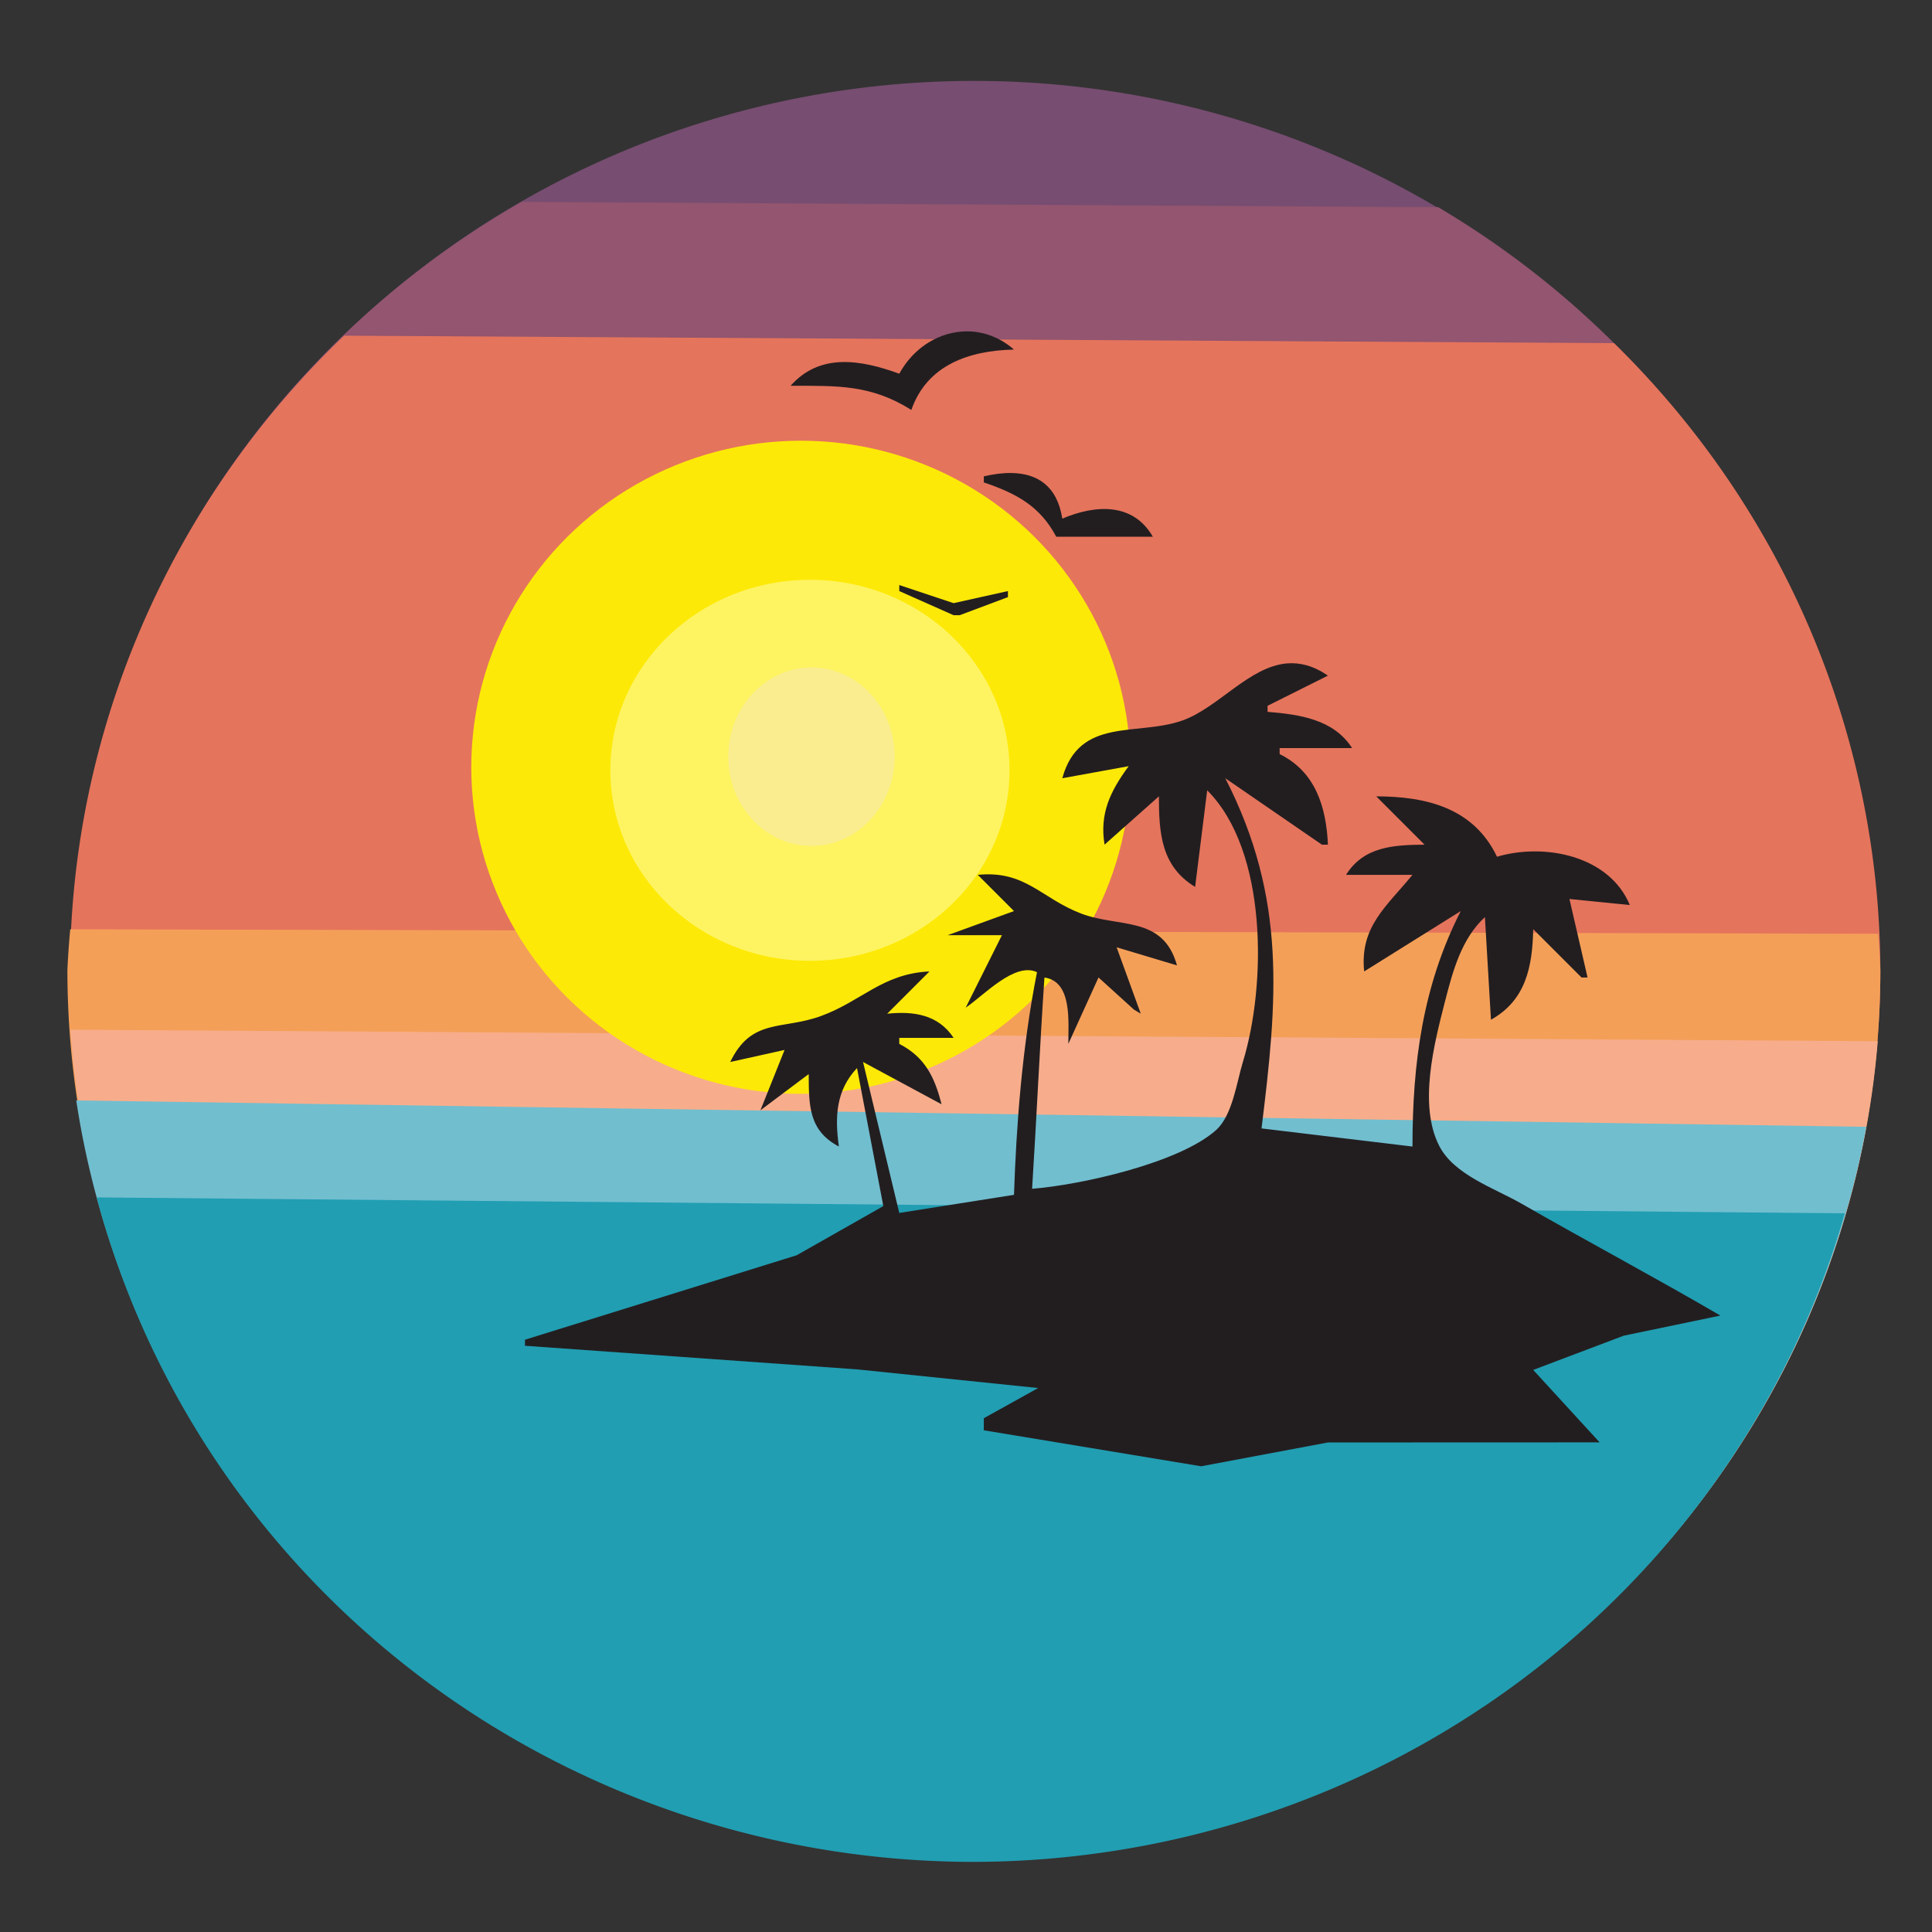
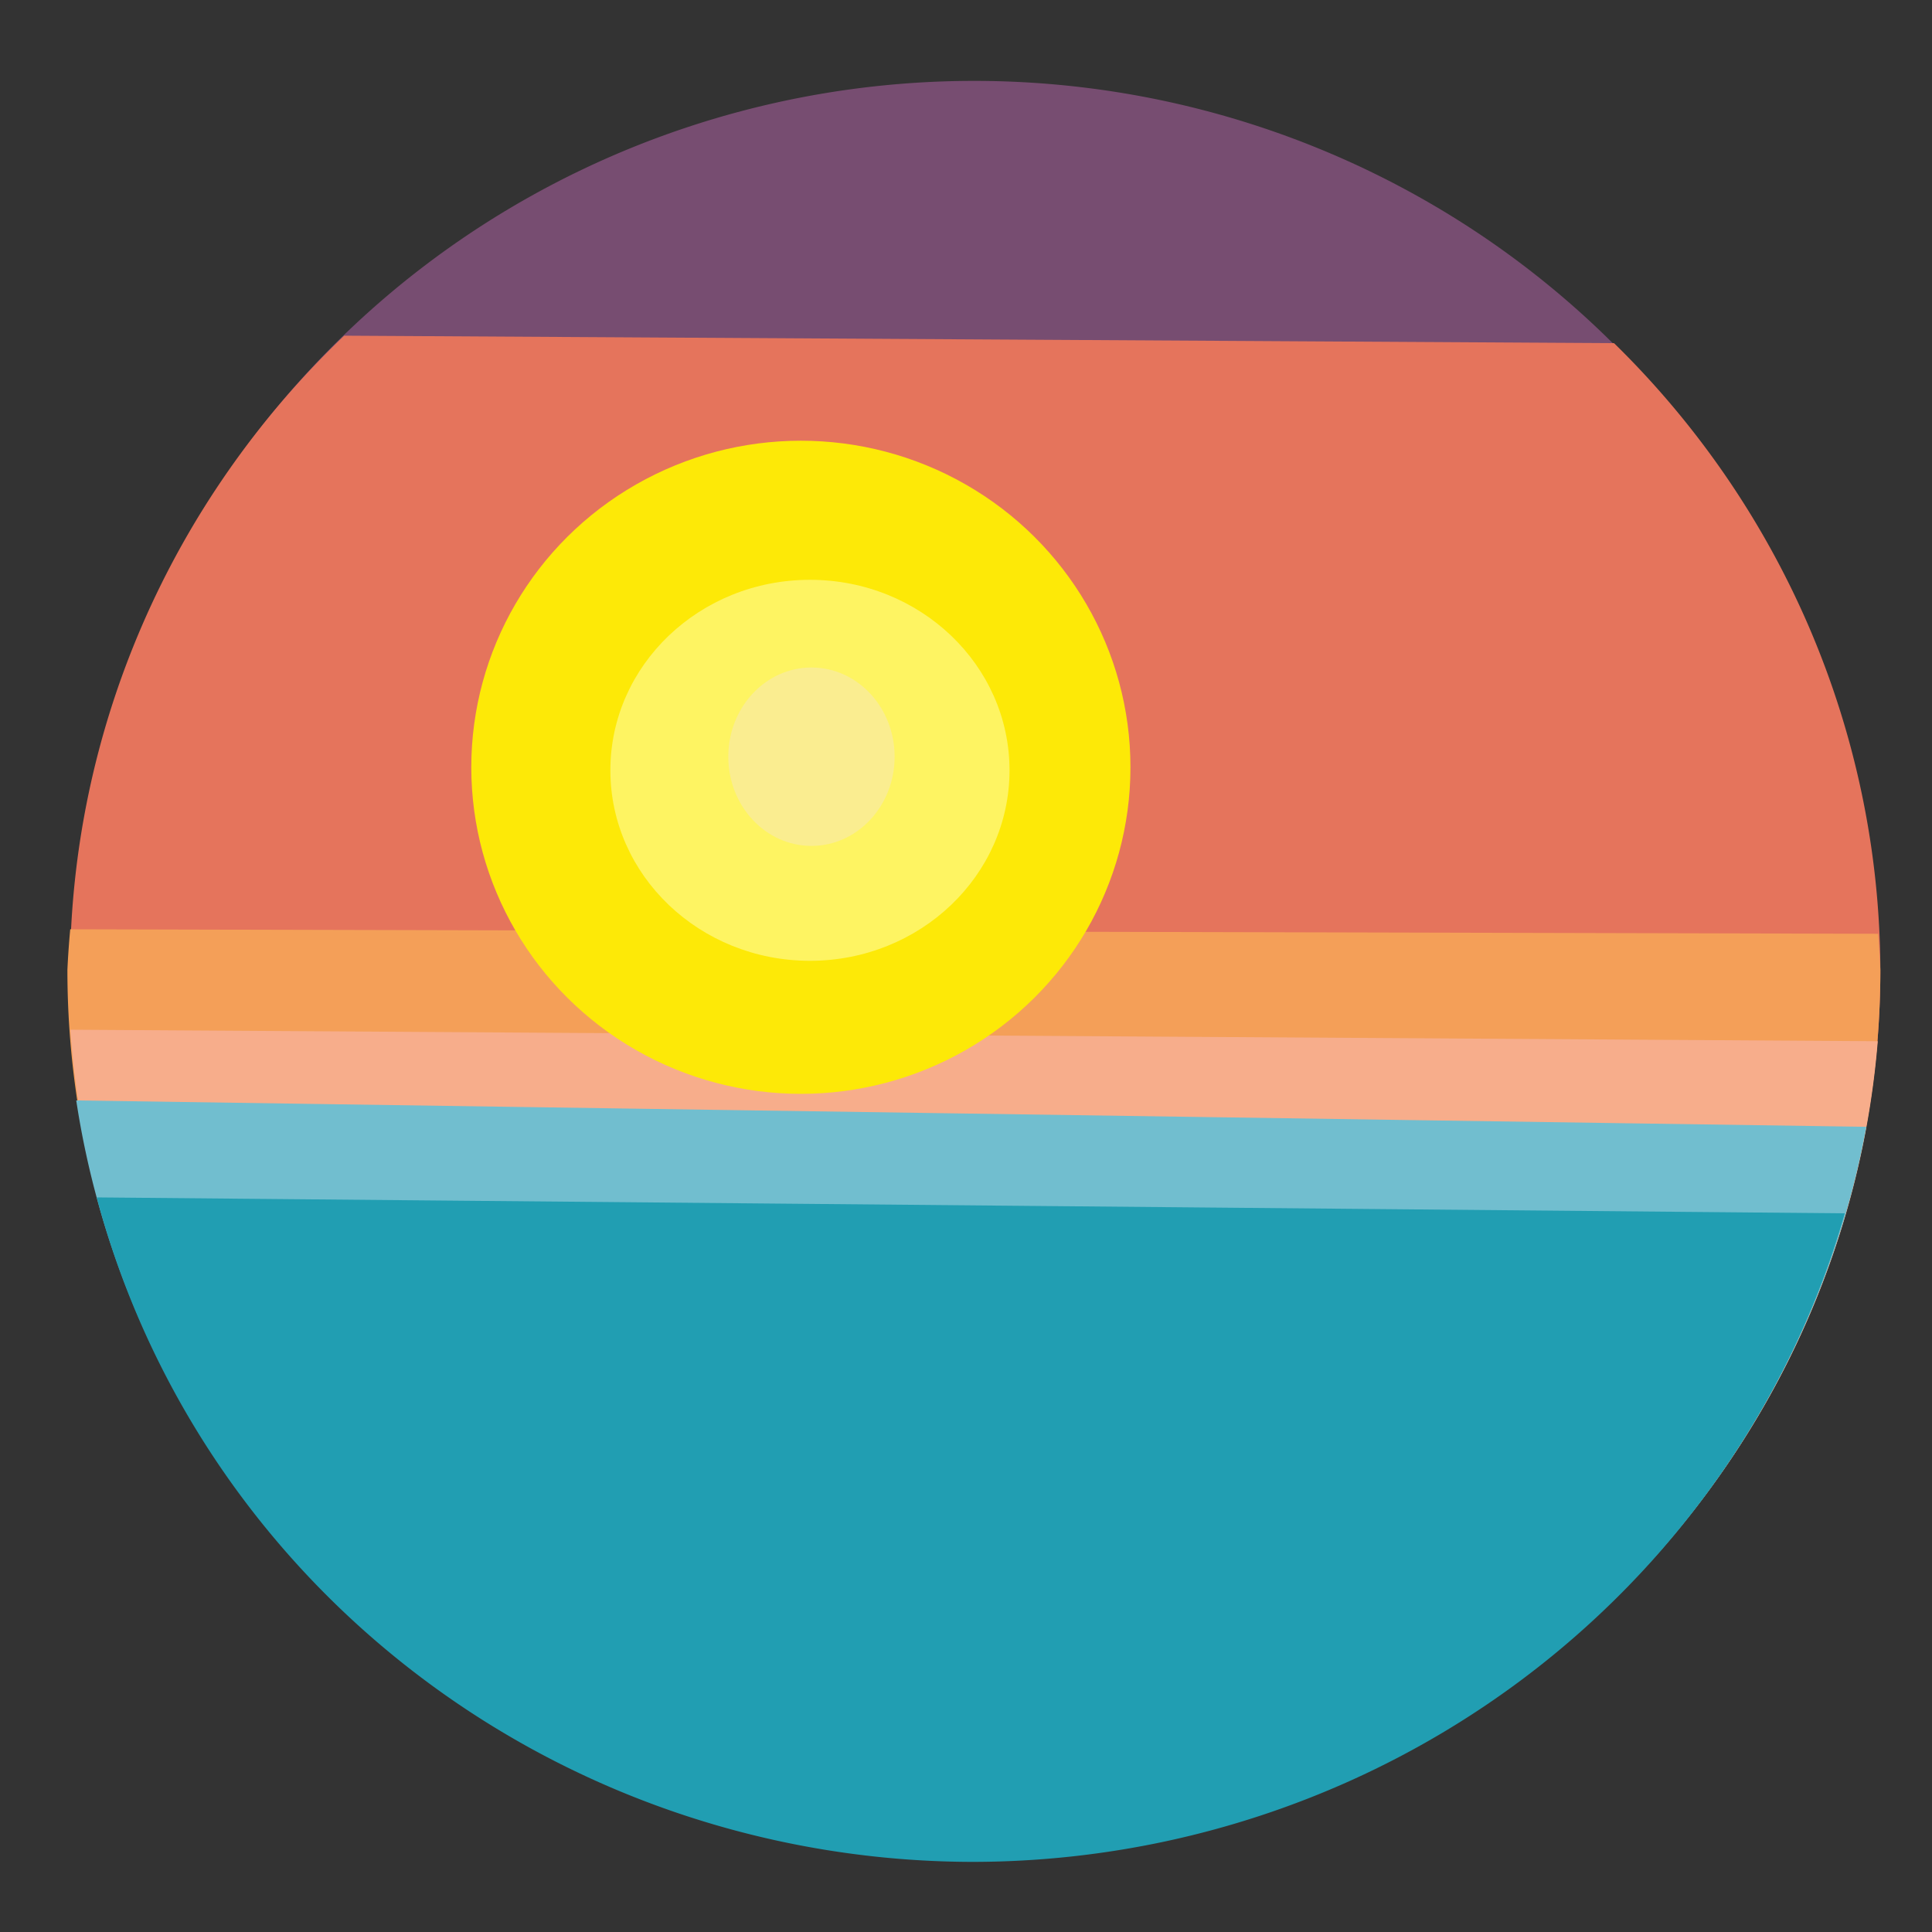
<svg xmlns="http://www.w3.org/2000/svg" xmlns:ns1="http://sodipodi.sourceforge.net/DTD/sodipodi-0.dtd" xmlns:ns2="http://www.inkscape.org/namespaces/inkscape" width="320" height="320" version="1.1" id="svg56421" ns1:docname="sunsetisleremix.svg" ns2:version="1.2.2 (b0a8486, 2022-12-01)">
  <rect width="100%" height="100%" fill="#333333" stroke="none" />
  <defs id="defs56425" />
  <ns1:namedview id="namedview56423" pagecolor="#ffffff" bordercolor="#000000" borderopacity="0.25" ns2:showpageshadow="2" ns2:pageopacity="0.0" ns2:pagecheckerboard="0" ns2:deskcolor="#d1d1d1" showgrid="false" showguides="true" ns2:zoom="0.50383782" ns2:cx="189.54512" ns2:cy="197.48418" ns2:window-width="1390" ns2:window-height="1099" ns2:window-x="0" ns2:window-y="26" ns2:window-maximized="0" ns2:current-layer="svg56421" />
  <g id="g62982" transform="translate(-209.56,523.36)">
-     <path id="path56942" style="opacity:1;fill:#774d71;fill-opacity:1;stroke-width:0.671;stroke-linecap:round;stroke-linejoin:round" d="M 520.047,-362.719 A 149.129,147.244 0 0 1 370.918,-215.475 149.129,147.244 0 0 1 221.788,-362.719 149.129,147.244 0 0 1 370.918,-509.962 149.129,147.244 0 0 1 520.047,-362.719 Z" />
-     <path id="path57388" style="opacity:1;fill:#93556f;fill-opacity:1;stroke-width:0.671;stroke-linecap:round;stroke-linejoin:round" d="M 296.016,-489.925 A 149.449,147.301 0 0 0 221.363,-362.776 149.449,147.301 0 0 0 370.811,-215.474 149.449,147.301 0 0 0 520.26,-362.776 149.449,147.301 0 0 0 447.759,-489.048 Z" />
+     <path id="path56942" style="opacity:1;fill:#774d71;fill-opacity:1;stroke-width:0.671;stroke-linecap:round;stroke-linejoin:round" d="M 520.047,-362.719 A 149.129,147.244 0 0 1 370.918,-215.475 149.129,147.244 0 0 1 221.788,-362.719 149.129,147.244 0 0 1 370.918,-509.962 149.129,147.244 0 0 1 520.047,-362.719 " />
    <path id="path57393" style="opacity:1;fill:#e5745c;fill-opacity:1;stroke-width:0.672;stroke-linecap:round;stroke-linejoin:round" d="M 266.57,-467.76 A 149.929,147.244 0 0 0 221.15,-362.719 149.929,147.244 0 0 0 371.078,-215.474 149.929,147.244 0 0 0 521.006,-362.719 149.929,147.244 0 0 0 476.895,-466.523 Z" />
    <path id="path59479" style="opacity:1;fill:#f49f58;fill-opacity:1;stroke-width:0.673;stroke-linecap:round;stroke-linejoin:round" d="m 221.192,-369.442 a 150.142,147.244 0 0 0 -0.468,6.725 150.142,147.244 0 0 0 150.141,147.244 150.142,147.244 0 0 0 150.141,-147.244 150.142,147.244 0 0 0 -0.359,-5.979 z" />
    <path id="path57378" style="opacity:1;fill:#f7ad8b;fill-opacity:1;stroke-width:0.673;stroke-linecap:round;stroke-linejoin:round" d="m 221.225,-352.805 a 150.463,147.129 0 0 0 149.746,137.331 150.463,147.129 0 0 0 149.606,-135.428 z" />
    <path id="path57368" style="opacity:1;fill:#71becf;fill-opacity:1;stroke-width:0.673;stroke-linecap:round;stroke-linejoin:round" d="m 222.188,-341.092 a 150.411,147.244 0 0 0 148.731,125.617 150.411,147.244 0 0 0 147.759,-121.25 z" />
    <ellipse style="opacity:1;fill:#fde907;fill-opacity:1;stroke-width:0.625;stroke-linecap:round;stroke-linejoin:round" id="path59856" cx="342.21" cy="-396.274" rx="54.59" ry="54.09" />
    <path id="path57370" style="opacity:1;fill:#219eb2;fill-opacity:1;stroke-width:0.673;stroke-linecap:round;stroke-linejoin:round" d="m 225.578,-325.032 a 150.19,147.244 0 0 0 145.058,110.059 150.19,147.244 0 0 0 144.475,-107.422 z" />
    <ellipse style="opacity:1;fill:#fef462;fill-opacity:1;stroke-width:0.371;stroke-linecap:round;stroke-linejoin:round" id="ellipse60430" cx="343.713" cy="-395.773" rx="33.055" ry="31.552" />
    <ellipse style="opacity:1;fill:#faed90;fill-opacity:1;stroke-width:0.164;stroke-linecap:round;stroke-linejoin:round" id="ellipse60432" cx="343.963" cy="-398.027" rx="13.773" ry="14.774" />
-     <path id="path56888" style="opacity:1;fill:#221e20;stroke:none" d="m 369.718,-468.474 c -4.472,-0.002 -8.817,2.617 -11.209,7.014 -6.323,-2.305 -13.138,-3.509 -18,2 7.741,0 13.28,-0.227 20,4 2.599,-7.482 9.62,-9.843 17,-10 -2.379,-2.069 -5.108,-3.013 -7.791,-3.014 z m 7.369,23.457 c -1.432,-0.022 -2.975,0.18 -4.578,0.557 v 1 c 5.352,1.826 9.28,3.879 12,9 h 16 c -3.308,-5.721 -9.535,-5.312 -15,-3 -0.842,-5.408 -4.127,-7.49 -8.422,-7.557 z m -18.578,18.557 v 1 l 9,4 h 1 l 8,-3 v -1 l -9,2 z m 64.268,12.975 c -6.278,0.492 -11.404,7.31 -17.307,9.436 -7.486,2.696 -17.141,-0.667 -19.961,9.59 l 11,-2 c -3.039,4.109 -4.853,7.852 -4,13 l 9,-8 c 0.005,6.061 0.36,11.575 6,15 l 2,-16 c 10.051,10.032 9.804,32.294 5.91,45 -1.03,3.362 -1.718,8.831 -4.424,11.262 -6.086,5.468 -22.414,9.096 -30.486,9.738 0.741,-11.659 1.254,-23.334 2.043,-34.99 4.608,0.643 3.957,7.249 3.957,10.99 l 5,-11 5.863,5.315 1.137,0.685 -4,-11 10,3 c -2.32,-8.317 -9.596,-6.184 -15.91,-8.6 -6.591,-2.521 -9.19,-7.177 -17.09,-6.4 l 6,6 -11,4 h 9 l -6,12 c 2.961,-1.99 8.145,-7.637 11.812,-5.875 -2.501,12.563 -3.432,25.582 -3.812,36.875 l -19,3 -6,-25 13,7 c -1.143,-4.52 -2.766,-7.83 -7,-10 v -1 h 9 c -2.558,-3.859 -6.597,-4.452 -11,-4 l 7,-7 c -7.771,0.355 -11.242,4.939 -18,7.396 -6.4,2.329 -11.478,0.276 -15,7.604 l 9,-2 -4,10 8,-6 c 0.015,5.201 -0.003,9.375 5,12 -0.697,-4.891 -0.492,-9.289 3,-13 l 4.357,22.867 -14.357,8.145 -45,13.988 v 1 l 55,3.91 30,3.09 -9,5 v 2 l 36,5.961 21,-3.945 45,-0.016 -11,-12 15,-5.672 16,-3.328 c -10.886,-6.354 -22.038,-12.283 -33,-18.572 -4.431,-2.541 -11.105,-4.727 -13.566,-9.531 -3.48,-6.791 -0.831,-16.964 0.945,-23.896 1.294,-5.051 2.73,-10.418 6.621,-14 l 1,17 c 5.772,-3.209 6.867,-8.754 7,-15 l 8,8 h 1 l -3,-13 10,1 c -3.393,-8.197 -14.13,-10.325 -22,-8 -3.868,-8.101 -11.723,-9.994 -20,-10 l 8,8 c -5.141,0.043 -10.071,0.307 -13,5 h 11 c -4.329,5.281 -8.759,8.606 -8,16 l 16,-10 c -6.325,12.377 -8,25.254 -8,39 l -25,-3 c 2.6,-21.083 4.254,-38.005 -6,-58 l 16,11 h 1 c -0.288,-6.279 -2.08,-12.088 -8,-15 v -1 h 12 c -3.055,-4.75 -8.654,-5.563 -14,-6 v -1 l 10,-5 c -2.42,-1.651 -4.64,-2.189 -6.732,-2.025 z" ns1:nodetypes="sccccsscccccsccccccccsccccccccccccccccccccccccccccccccccccccccccccccccccccccccscccccccccccccccccccccccccs" />
  </g>
</svg>